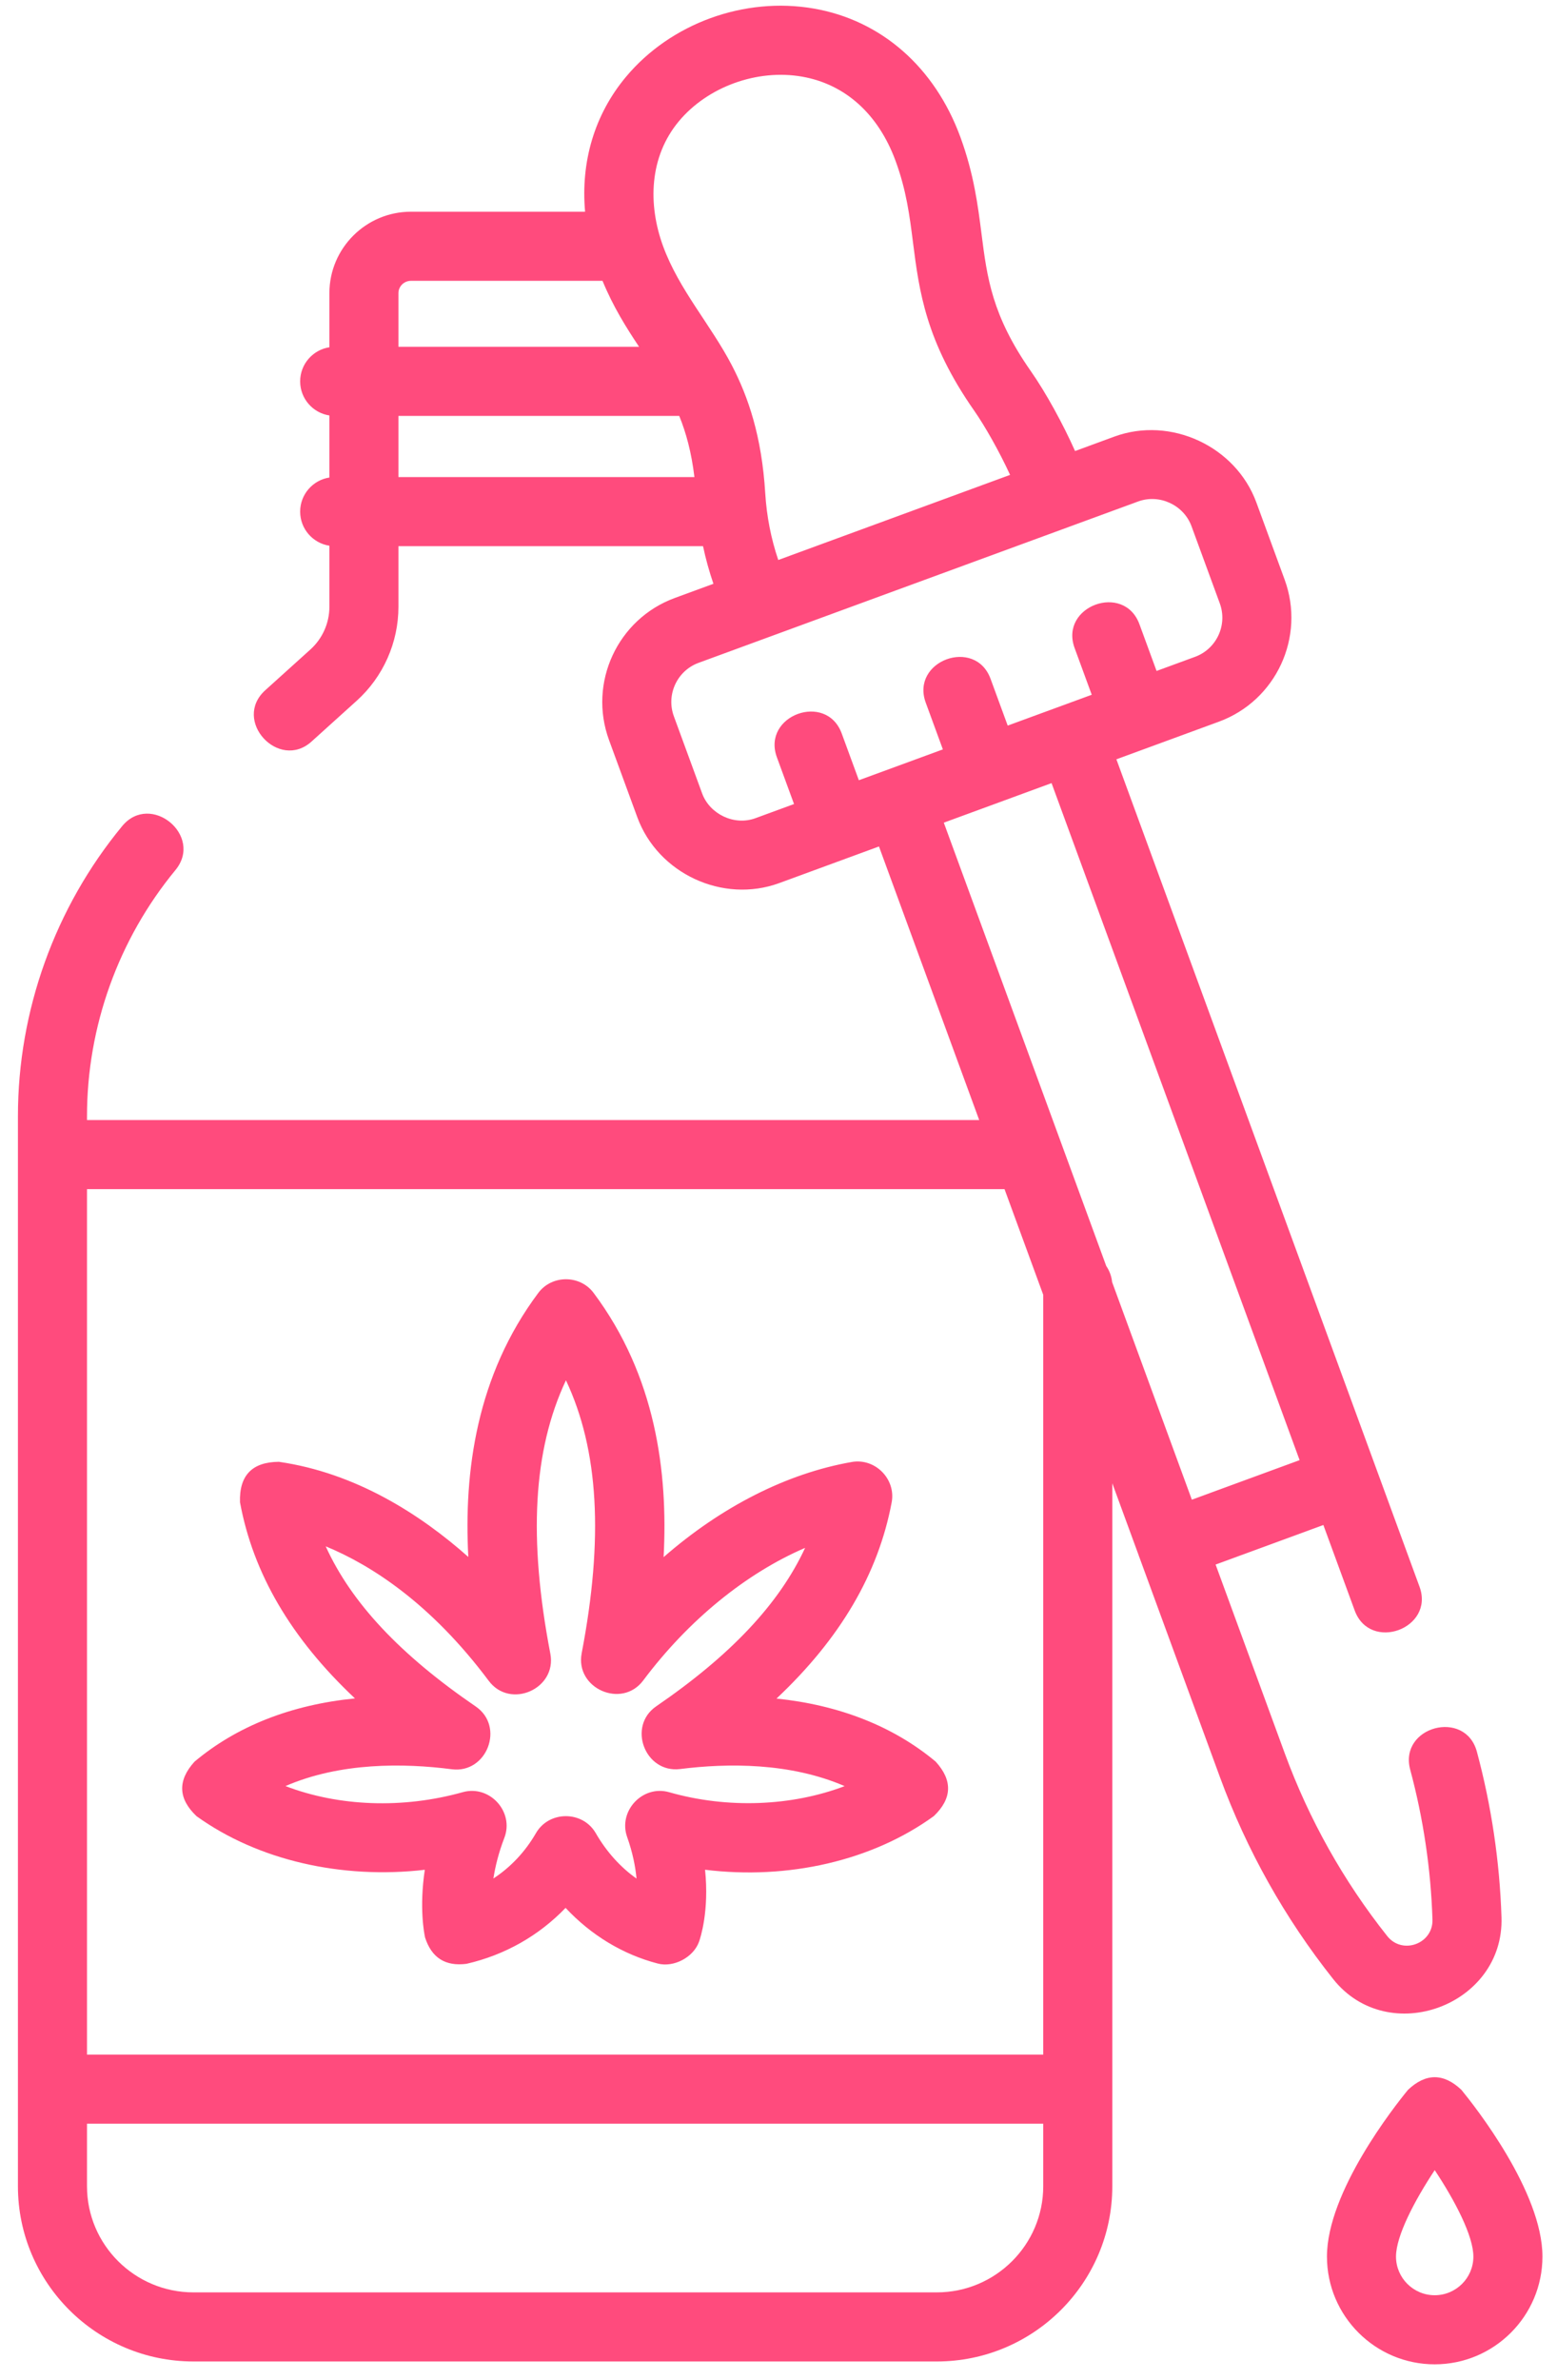
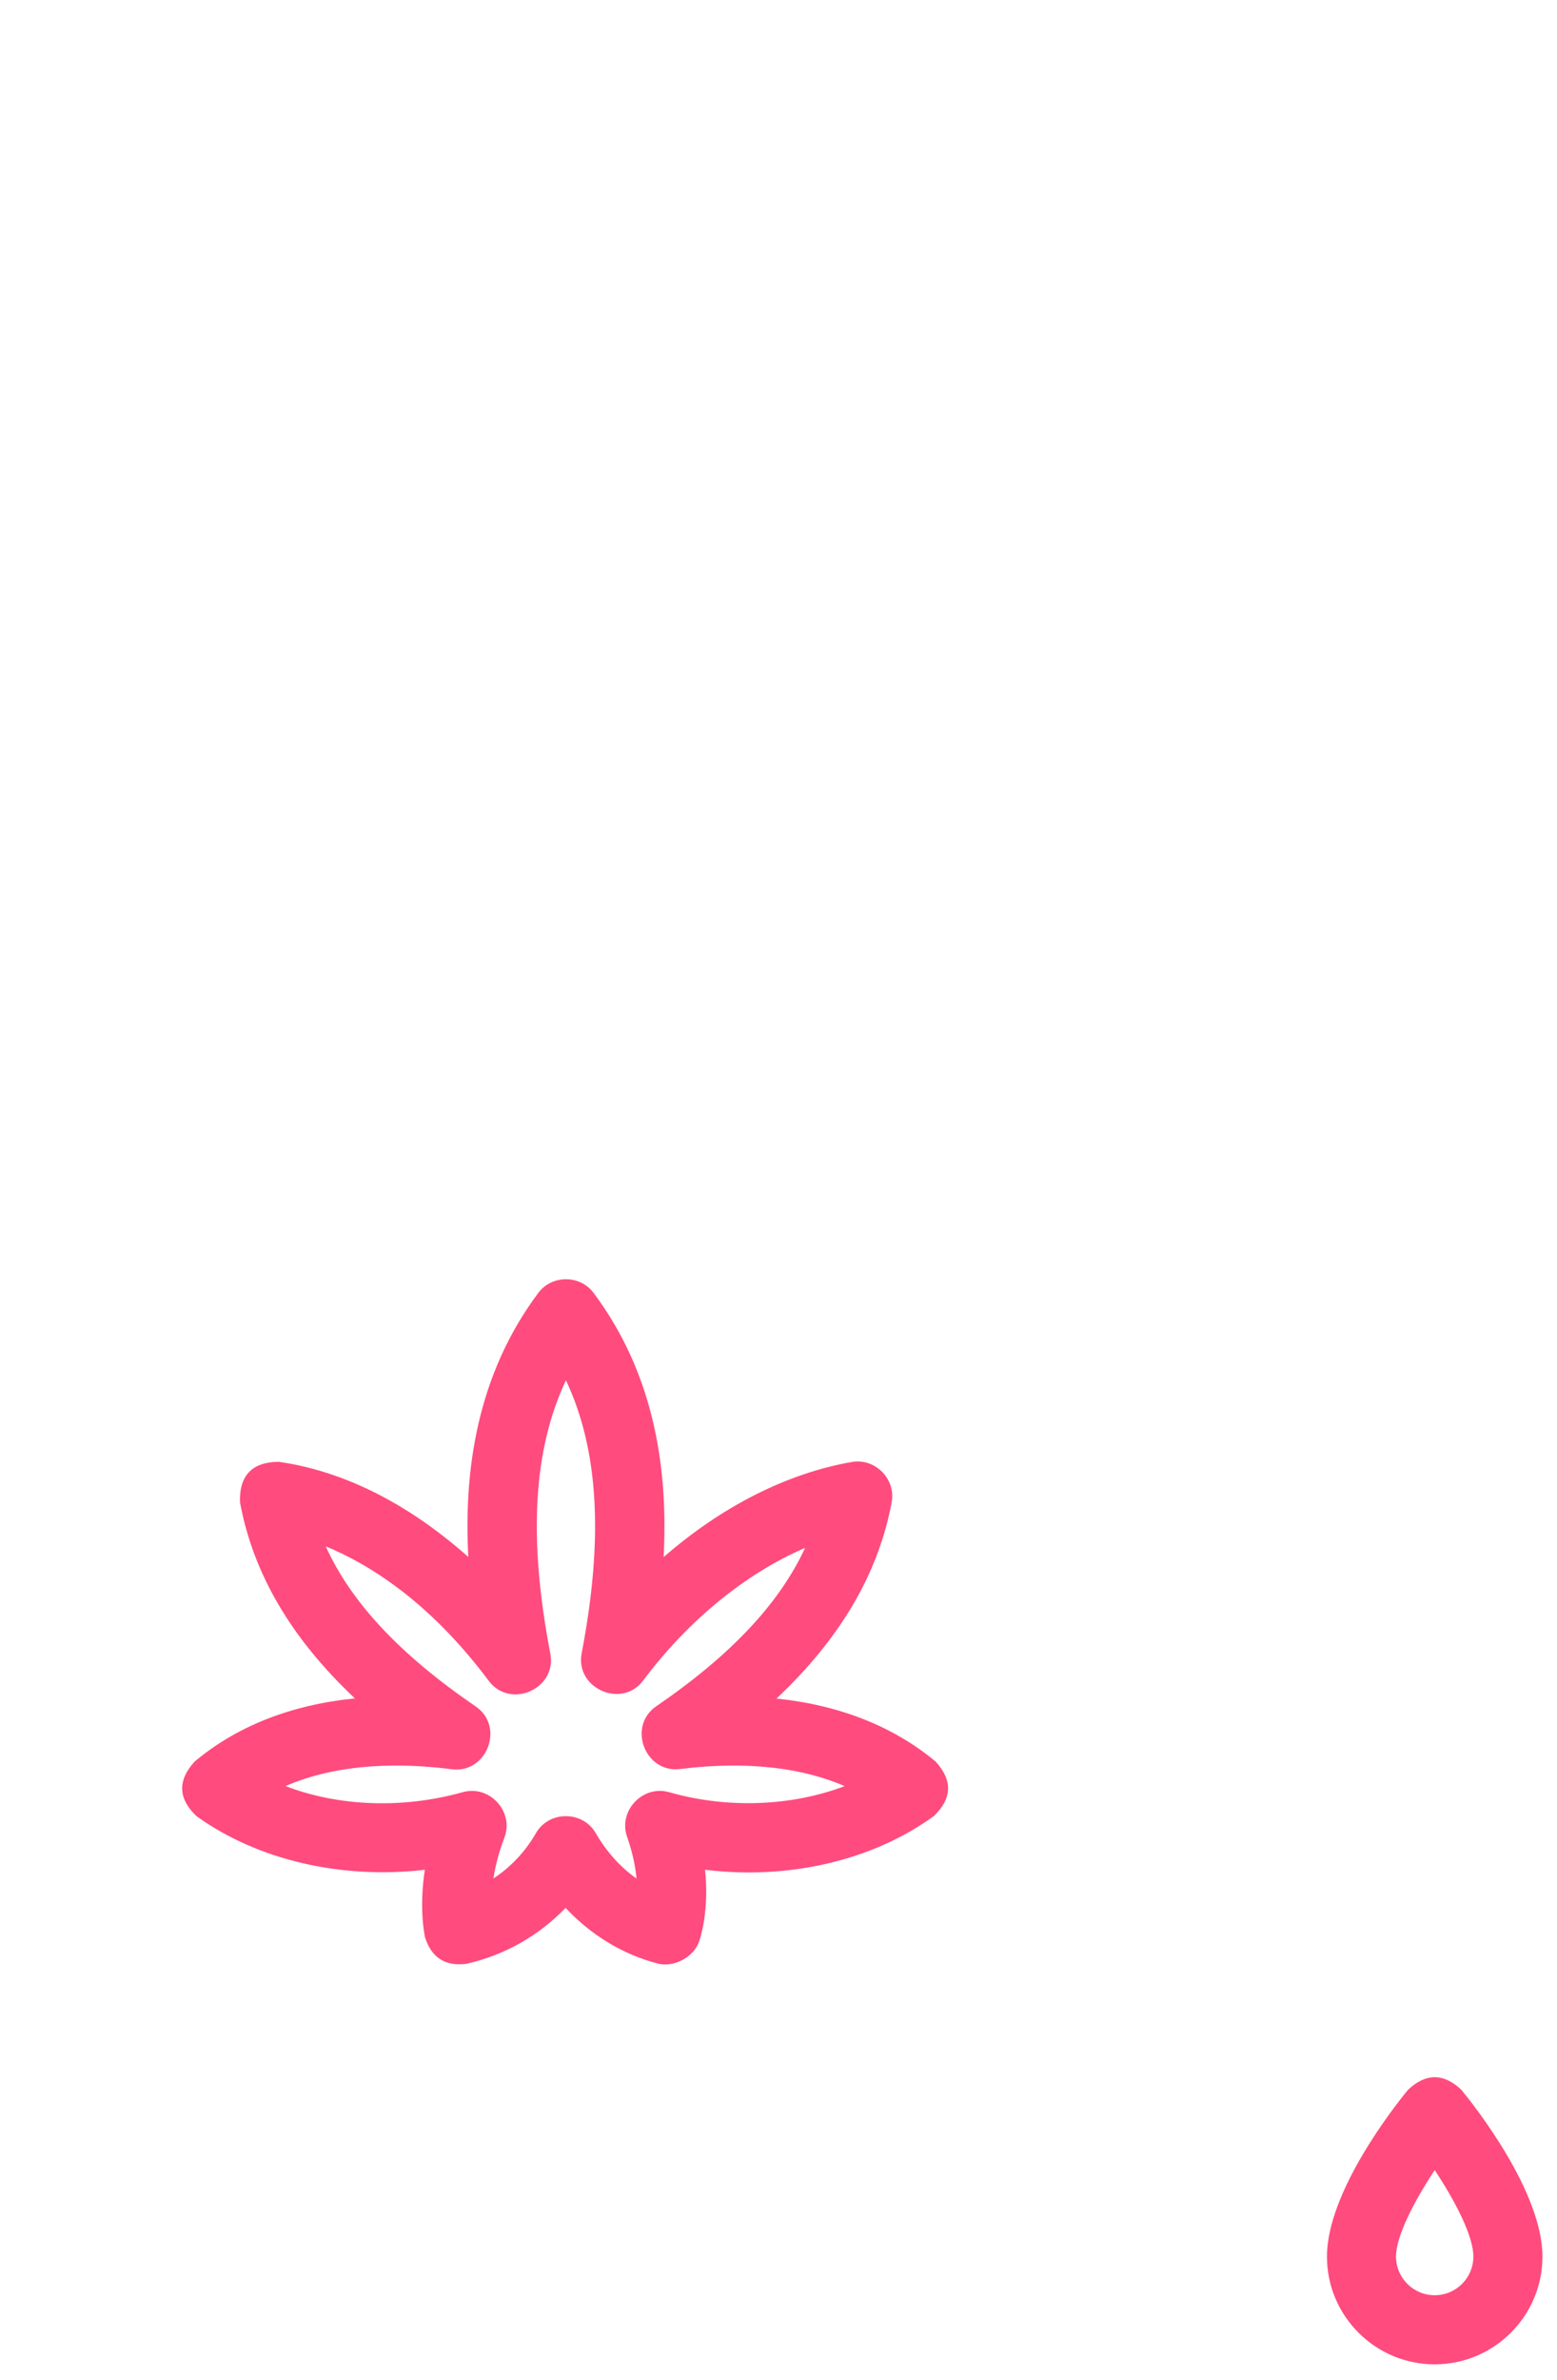
<svg xmlns="http://www.w3.org/2000/svg" width="72" height="110" viewBox="0 0 72 110" fill="none">
  <path d="M67.579 96.578C66.756 95.8 65.933 95.8 65.11 96.578C64.484 97.34 61.362 101.295 61.362 104.284C61.362 107.03 63.597 109.263 66.344 109.263C69.092 109.263 71.327 107.03 71.327 104.284C71.327 101.295 68.204 97.34 67.579 96.578ZM66.344 106.07C65.358 106.07 64.555 105.269 64.555 104.284C64.555 103.333 65.406 101.707 66.345 100.288C67.284 101.704 68.133 103.329 68.133 104.284C68.134 105.269 67.331 106.07 66.344 106.07Z" fill="#FF4B7D" />
  <path d="M43.268 81.41C41.313 79.778 38.817 78.797 35.908 78.496C38.861 75.717 40.614 72.725 41.233 69.431C41.437 68.352 40.47 67.374 39.389 67.563C36.371 68.091 33.352 69.636 30.687 71.96C30.897 68.026 30.32 63.584 27.45 59.749C26.821 58.908 25.522 58.908 24.893 59.749C22.026 63.58 21.447 68.018 21.656 71.951C19.454 69.996 16.466 68.07 12.896 67.555C11.657 67.563 11.058 68.187 11.098 69.425C11.705 72.713 13.454 75.705 16.414 78.489C13.472 78.781 10.955 79.766 8.994 81.413C8.204 82.284 8.236 83.124 9.089 83.932C11.93 85.974 15.803 86.853 19.644 86.409C19.381 88.169 19.617 89.361 19.657 89.54C19.959 90.477 20.597 90.881 21.573 90.754C23.346 90.348 24.919 89.453 26.154 88.169C27.332 89.428 28.794 90.319 30.419 90.742C31.156 90.934 32.065 90.456 32.324 89.737C32.39 89.555 32.801 88.311 32.604 86.407C36.443 86.878 40.327 85.997 43.182 83.928C44.031 83.117 44.06 82.278 43.268 81.41ZM30.944 82.824C29.719 82.473 28.575 83.691 29 84.892C29.259 85.621 29.384 86.27 29.435 86.815C28.692 86.292 28.048 85.579 27.549 84.715C26.945 83.669 25.388 83.669 24.784 84.715C24.284 85.58 23.612 86.291 22.816 86.811C22.902 86.26 23.056 85.624 23.322 84.933C23.787 83.729 22.644 82.475 21.402 82.821C18.607 83.604 15.652 83.479 13.201 82.54C15.738 81.442 18.659 81.474 20.893 81.763C22.518 81.971 23.354 79.788 21.999 78.862C18.511 76.476 16.251 74.076 15.062 71.461C17.132 72.314 19.904 74.07 22.602 77.678C23.593 79.004 25.761 78.047 25.449 76.421C24.427 71.103 24.651 67.015 26.171 63.788C27.689 67.011 27.915 71.093 26.898 76.403C26.586 78.027 28.753 78.984 29.744 77.66C31.838 74.864 34.508 72.702 37.231 71.532C36.029 74.123 33.785 76.497 30.348 78.852C28.995 79.778 29.829 81.953 31.45 81.753C33.653 81.475 36.537 81.453 39.059 82.542C36.62 83.469 33.658 83.599 30.944 82.824Z" fill="#FF4B7D" />
-   <path d="M61.649 91.458C64.199 94.672 69.565 92.677 69.433 88.603C69.35 86.026 68.967 83.453 68.296 80.954C67.76 78.961 64.676 79.789 65.212 81.783C65.82 84.045 66.166 86.374 66.241 88.706C66.278 89.829 64.849 90.353 64.15 89.473C62.126 86.924 60.532 84.082 59.411 81.027L56.213 72.303L61.196 70.475L62.644 74.424C63.354 76.362 66.353 75.263 65.642 73.325L51.625 35.09C53.204 34.51 54.784 33.931 56.363 33.352C59.012 32.38 60.376 29.434 59.405 26.785L58.097 23.219C57.144 20.622 54.133 19.223 51.53 20.177L49.714 20.844C49.156 19.59 48.361 18.141 47.67 17.154C45.868 14.58 45.645 12.828 45.387 10.799C45.222 9.504 45.035 8.036 44.412 6.338C43.226 3.103 40.754 0.937 37.631 0.395C34.422 -0.162 31.011 1.078 28.943 3.556C27.491 5.295 26.85 7.476 27.056 9.784H19.002C16.923 9.784 15.232 11.473 15.232 13.548V16.048C14.467 16.166 13.88 16.826 13.88 17.624C13.88 18.423 14.467 19.082 15.232 19.2V22.068C14.467 22.186 13.88 22.846 13.88 23.644C13.88 24.443 14.467 25.102 15.232 25.22V28.042C15.232 28.792 14.913 29.51 14.356 30.013L12.267 31.898C10.724 33.291 12.891 35.637 14.407 34.269L16.496 32.383C17.722 31.276 18.425 29.694 18.425 28.042V25.241H32.51C32.635 25.83 32.796 26.41 32.991 26.979L31.205 27.634C28.556 28.606 27.192 31.552 28.163 34.201L29.471 37.767C30.425 40.368 33.423 41.769 36.038 40.809C37.574 40.245 39.11 39.681 40.646 39.118L45.281 51.761H4.023V51.583C4.023 47.445 5.475 43.407 8.111 40.211C9.425 38.619 6.961 36.587 5.648 38.179C2.54 41.945 0.829 46.705 0.829 51.583V101.034C0.829 105.499 4.471 109.131 8.946 109.131H43.319C47.795 109.131 51.436 105.499 51.436 101.034V68.548L52.653 71.867C52.657 71.88 52.66 71.892 52.664 71.904C52.667 71.912 52.671 71.919 52.674 71.927L56.413 82.126C57.651 85.502 59.413 88.642 61.649 91.458ZM19.002 12.978H27.862C28.361 14.186 28.958 15.134 29.553 16.027H18.425V13.548C18.425 13.233 18.684 12.978 19.002 12.978ZM18.425 19.221H31.41C31.73 20.006 31.975 20.912 32.112 22.047H18.425V19.221ZM35.387 22.795C35.226 20.161 34.601 18.343 33.846 16.889C32.865 15.003 31.404 13.396 30.664 11.381C29.953 9.44 30.023 7.245 31.394 5.602C32.724 4.009 35.011 3.18 37.084 3.541C39.082 3.888 40.62 5.272 41.414 7.437C41.913 8.796 42.062 9.965 42.219 11.202C42.505 13.445 42.8 15.765 45.054 18.985C45.532 19.669 46.209 20.856 46.709 21.946L35.989 25.879C35.654 24.889 35.452 23.855 35.387 22.795ZM34.938 37.81C33.941 38.177 32.816 37.613 32.469 36.667L31.161 33.101C30.796 32.105 31.309 30.997 32.304 30.632L52.63 23.175C53.614 22.815 54.737 23.334 55.099 24.319L56.407 27.885C56.772 28.881 56.259 29.988 55.263 30.354L53.483 31.007L52.691 28.848C51.98 26.91 48.982 28.009 49.693 29.948L50.485 32.107L46.599 33.532L45.807 31.373C45.096 29.435 42.098 30.535 42.809 32.473L43.601 34.632L39.716 36.057L38.924 33.898C38.213 31.96 35.215 33.06 35.926 34.998L36.718 37.157L34.938 37.81ZM46.199 37.081C46.199 37.08 46.2 37.08 46.2 37.08C46.2 37.08 46.201 37.08 46.201 37.08L48.627 36.19L60.097 67.477L55.114 69.305L51.427 59.249C51.4 58.976 51.303 58.723 51.156 58.507L43.644 38.018L46.199 37.081ZM43.319 105.938H8.946C6.231 105.938 4.023 103.738 4.023 101.034V98.142H48.242V101.034C48.242 103.738 46.034 105.938 43.319 105.938ZM48.242 94.949H4.023V54.954H46.452L48.242 59.838V94.949Z" fill="#FF4B7D" />
</svg>